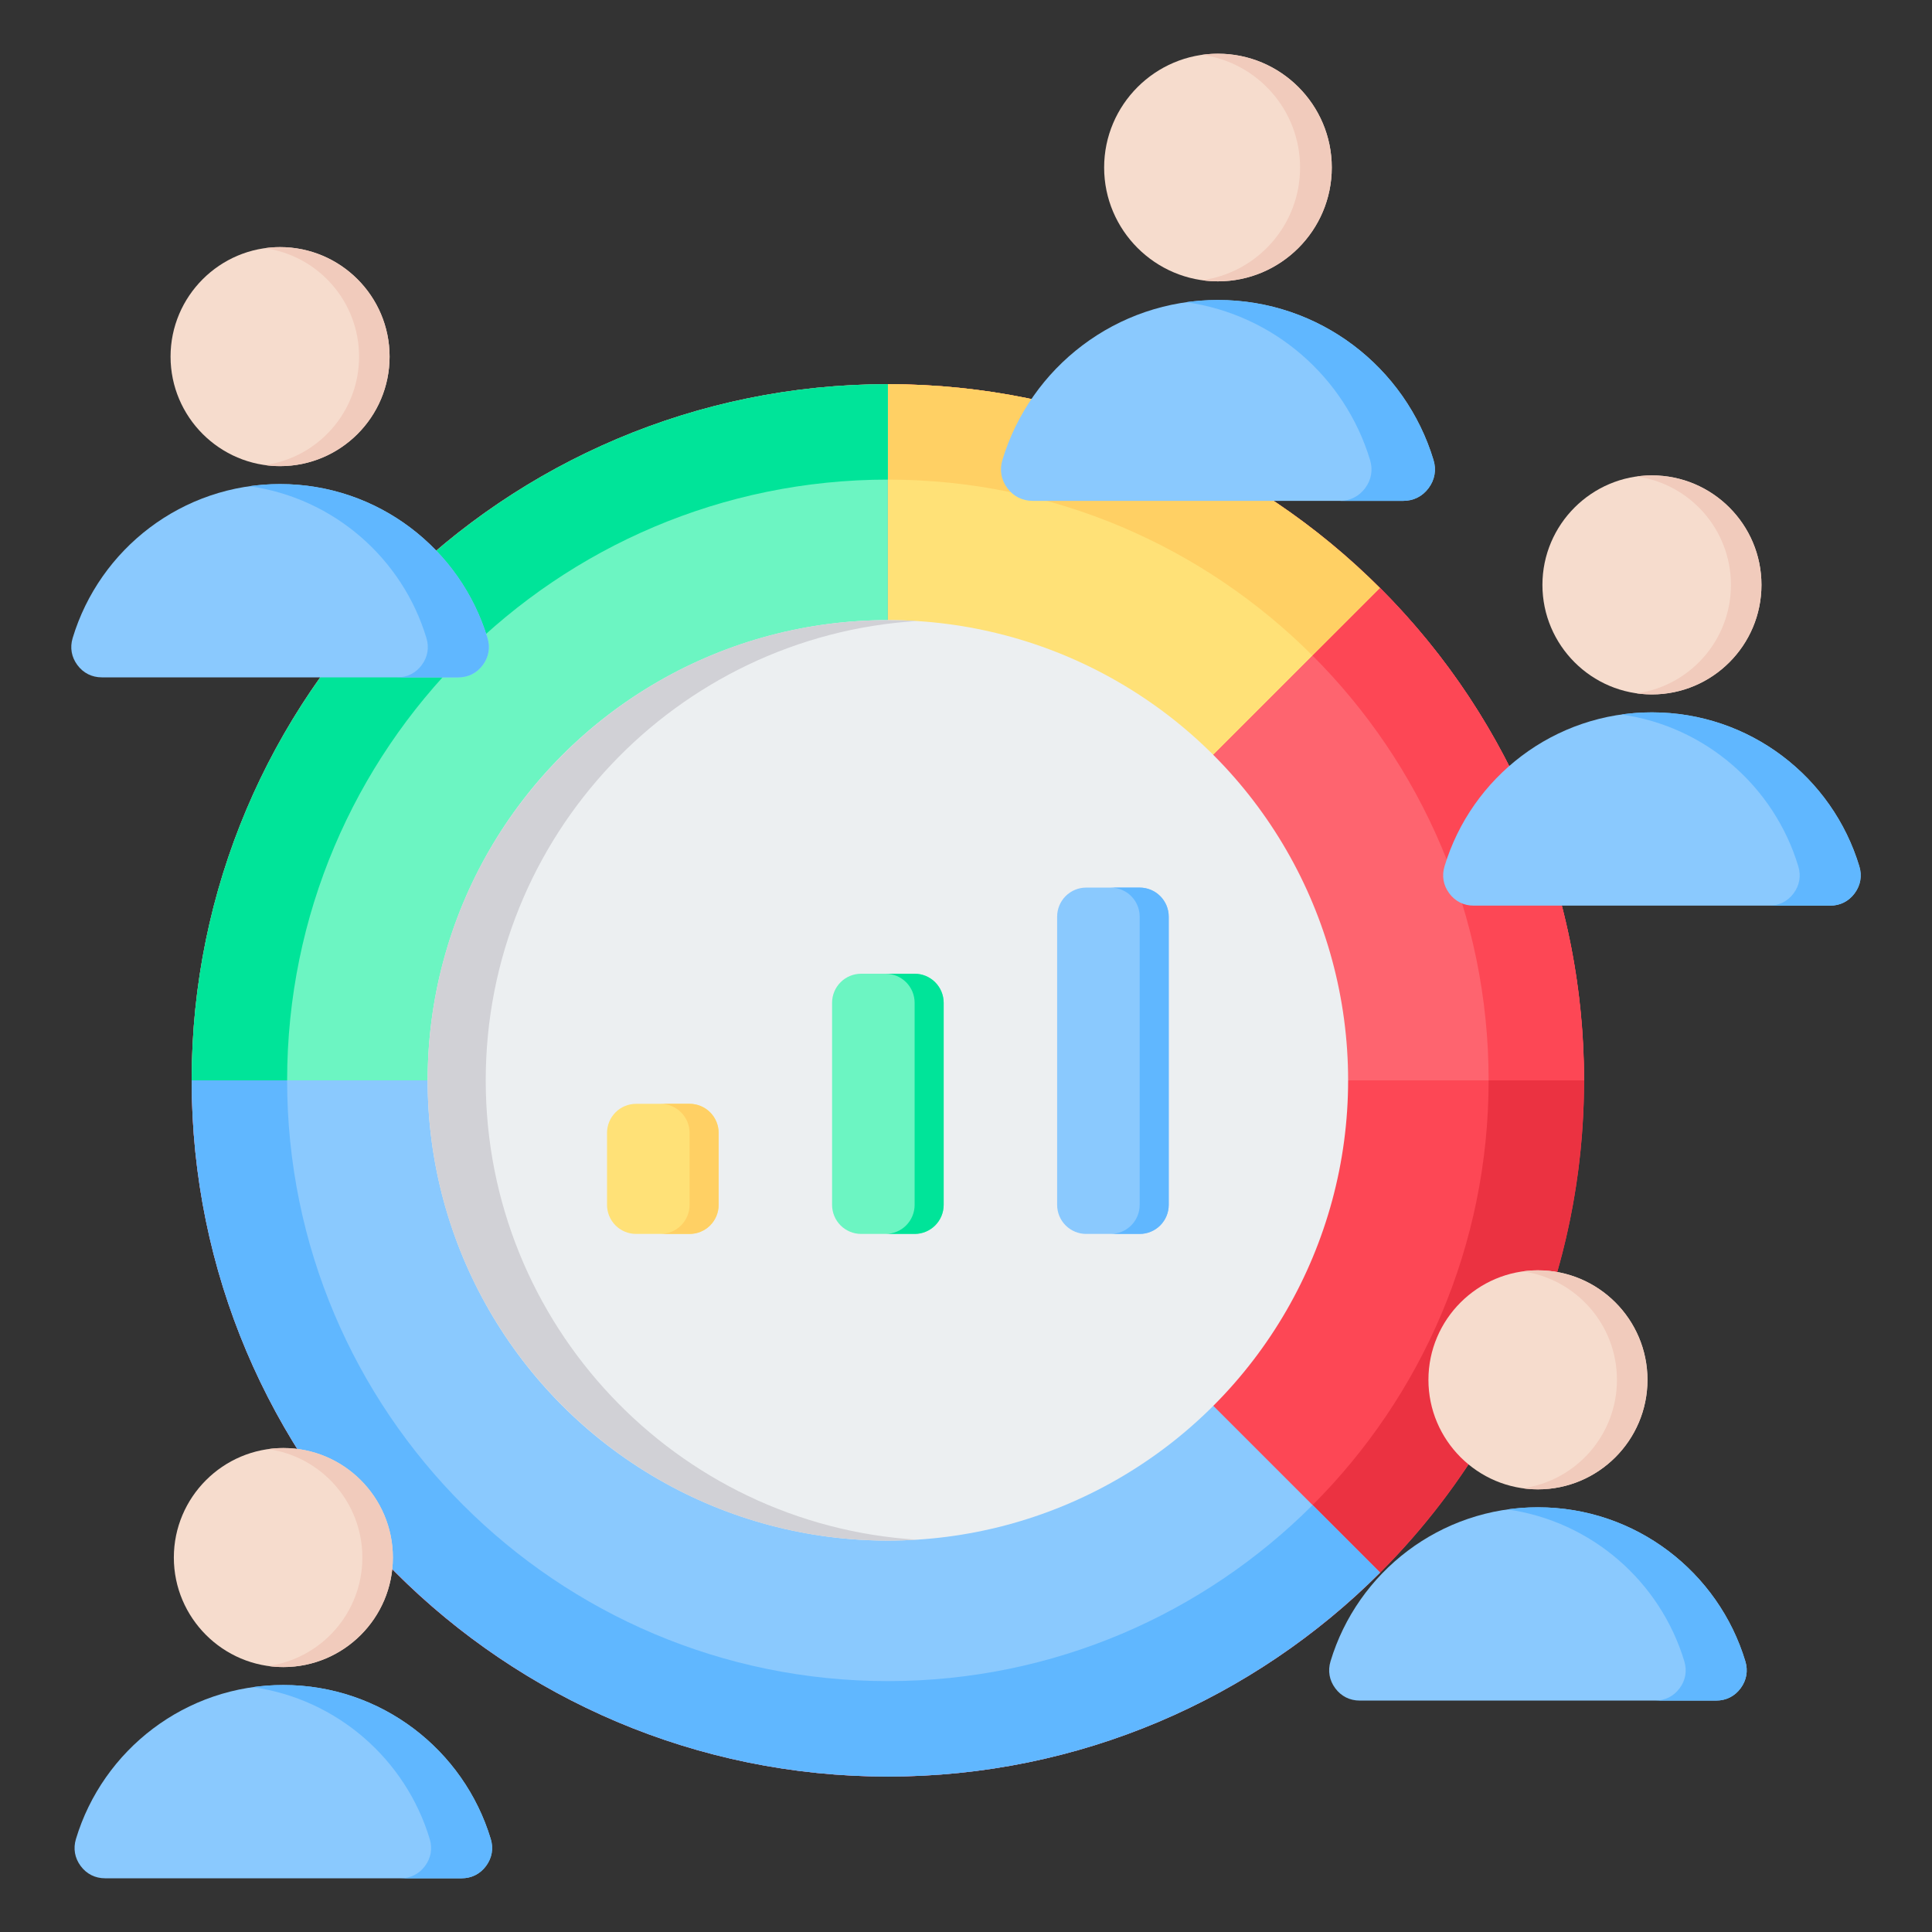
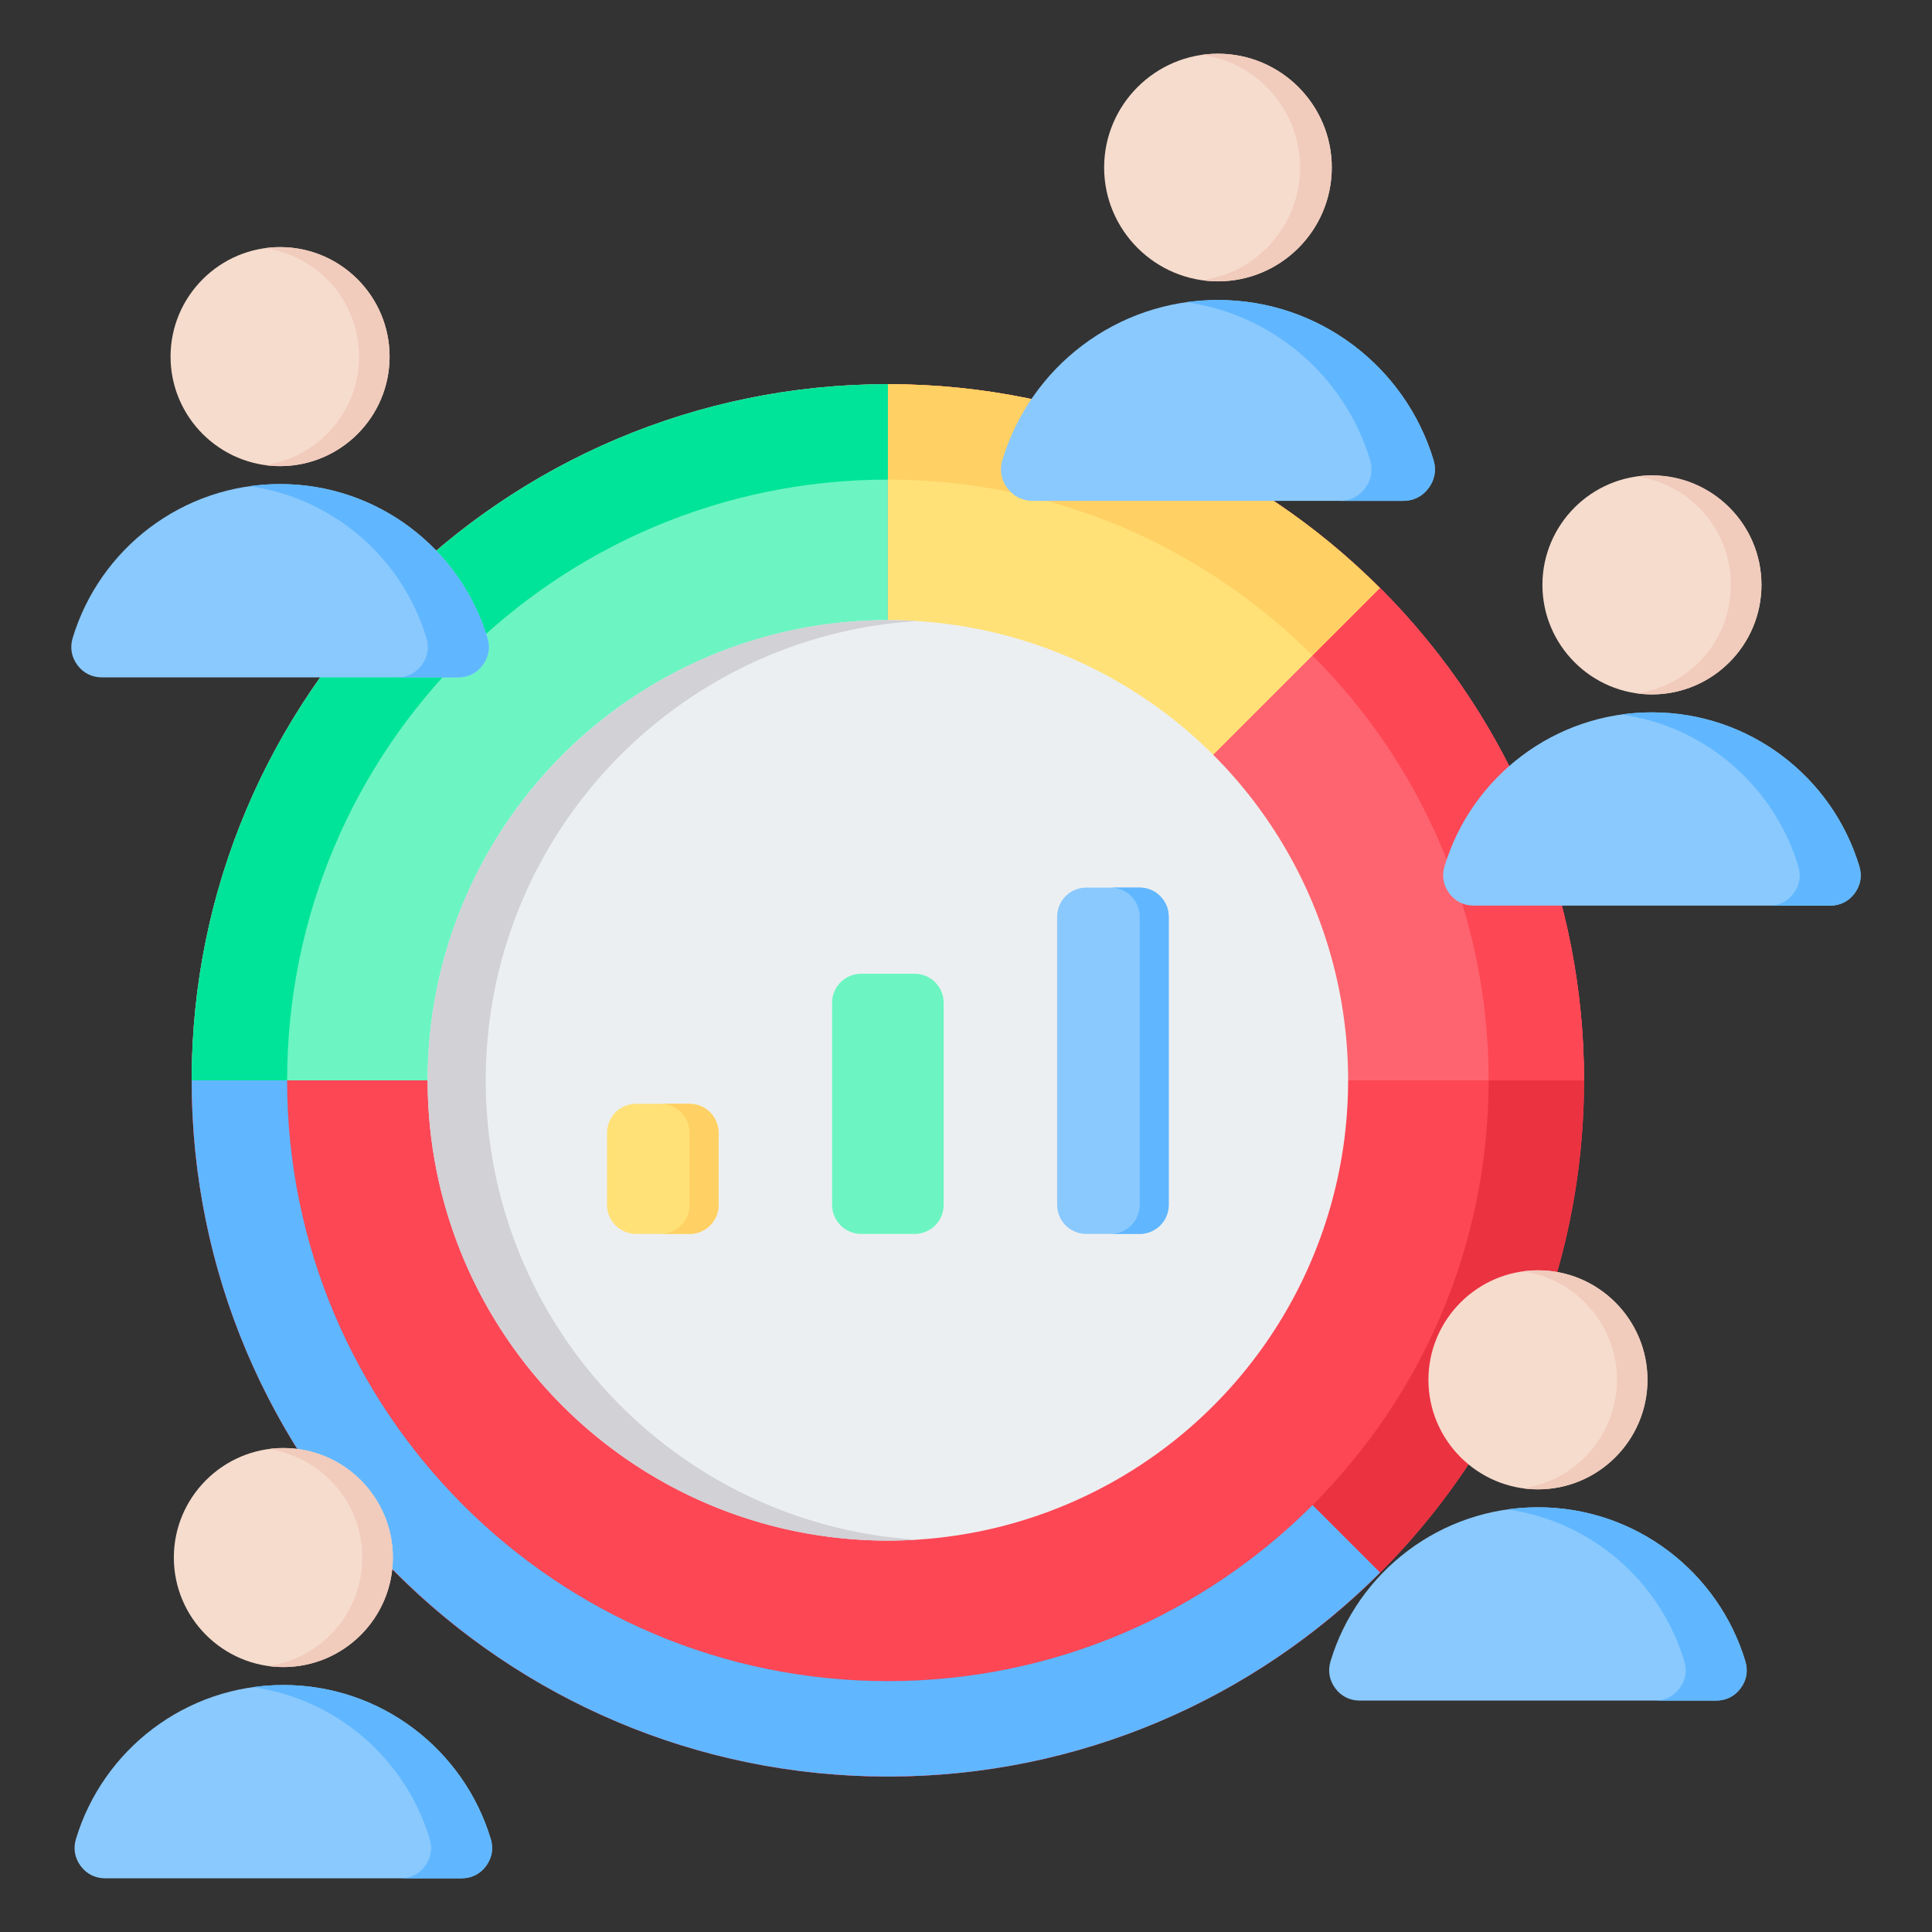
<svg xmlns="http://www.w3.org/2000/svg" clip-rule="evenodd" fill-rule="evenodd" stroke-linejoin="round" stroke-miterlimit="2" viewBox="0 0 510 510">
  <rect x="0" y="0" width="510" height="510" fill="#333333" stroke="none" />
  <g>
    <g>
      <circle cx="234.378" cy="285.188" fill="#fd4755" r="183.777" />
      <path d="m234.378 101.411c101.429 0 183.777 82.347 183.777 183.777 0 101.429-82.348 183.777-183.777 183.777-101.43 0-183.778-82.348-183.778-183.777 0-101.43 82.348-183.777 183.778-183.777zm0 25.194c-87.525 0-158.583 71.059-158.583 158.583s71.058 158.582 158.583 158.582c87.524 0 158.582-71.058 158.582-158.582s-71.058-158.583-158.582-158.583z" fill="#eb3241" />
      <path d="m364.302 155.263c-33.265-33.265-79.21-53.852-129.924-53.852v183.777z" fill="#ffe177" />
      <path d="m346.49 173.075c-28.705-28.705-68.35-46.47-112.112-46.47v-25.194c50.714 0 96.659 20.587 129.924 53.852z" fill="#ffd064" />
      <path d="m418.119 285.188c0-47.045-17.93-94.09-53.791-129.95l-129.95 129.95z" fill="#fe646f" />
      <path d="m392.96 285.188c0-43.762-17.764-83.408-46.47-112.113l17.838-17.837c35.861 35.86 53.791 82.905 53.791 129.95z" fill="#fd4755" />
-       <path d="m50.6 285.188c0 101.429 82.348 183.777 183.778 183.777 50.714 0 96.659-20.587 129.924-53.852l-129.924-129.925z" fill="#8ac9fe" />
+       <path d="m50.6 285.188l-129.924-129.925z" fill="#8ac9fe" />
      <path d="m75.795 285.188c0 87.524 71.058 158.582 158.583 158.582 43.762 0 83.407-17.764 112.112-46.469l17.812 17.812c-33.265 33.265-79.21 53.852-129.924 53.852-101.43 0-183.778-82.348-183.778-183.777z" fill="#60b7ff" />
      <path d="m234.378 101.411c-101.43 0-183.778 82.347-183.778 183.777h183.778z" fill="#6cf5c2" />
      <path d="m234.378 126.605c-87.525 0-158.583 71.059-158.583 158.583h-25.195c0-101.43 82.348-183.777 183.778-183.777z" fill="#00e499" />
      <g>
        <circle cx="234.378" cy="285.188" fill="#eceff1" r="121.493" />
        <path d="m242.045 406.443c-2.536.158-5.092.238-7.667.238-67.054 0-121.494-54.439-121.494-121.493s54.44-121.493 121.494-121.493c2.575 0 5.131.08 7.667.238-63.487 3.962-113.825 56.776-113.825 121.255s50.338 117.293 113.825 121.255z" fill="#d1d1d6" />
      </g>
      <g>
        <path d="m182.03 291.383c2.033 0 3.984.808 5.422 2.246s2.245 3.388 2.245 5.422v19.008c0 2.033-.807 3.984-2.245 5.422s-3.389 2.245-5.422 2.245h-14.121c-2.034 0-3.984-.807-5.422-2.245s-2.246-3.389-2.246-5.422v-19.008c0-2.034.808-3.984 2.246-5.422s3.388-2.246 5.422-2.246z" fill="#ffe177" />
        <path d="m174.362 291.383h7.668c2.033 0 3.984.808 5.422 2.246s2.245 3.388 2.245 5.422v19.008c0 2.033-.807 3.984-2.245 5.422s-3.389 2.245-5.422 2.245h-7.668c2.034 0 3.984-.807 5.422-2.245s2.246-3.389 2.246-5.422v-19.008c0-2.034-.808-3.984-2.246-5.422s-3.388-2.246-5.422-2.246z" fill="#ffd064" />
      </g>
      <g>
        <path d="m241.438 257.04c2.034 0 3.984.808 5.422 2.246s2.246 3.388 2.246 5.421v53.352c0 2.033-.808 3.984-2.246 5.422s-3.388 2.245-5.422 2.245h-14.121c-2.034 0-3.984-.807-5.422-2.245s-2.246-3.389-2.246-5.422v-53.352c0-2.033.808-3.983 2.246-5.421s3.388-2.246 5.422-2.246z" fill="#6cf5c2" />
-         <path d="m233.77 257.04h7.668c2.034 0 3.984.808 5.422 2.246s2.246 3.388 2.246 5.421v53.352c0 2.033-.808 3.984-2.246 5.422s-3.388 2.245-5.422 2.245h-7.668c2.034 0 3.984-.807 5.422-2.245s2.246-3.389 2.246-5.422v-53.352c0-2.033-.808-3.983-2.246-5.421s-3.388-2.246-5.422-2.246z" fill="#00e499" />
      </g>
      <g>
        <path d="m300.846 234.302c2.034 0 3.984.808 5.422 2.246s2.246 3.388 2.246 5.422v76.089c0 2.033-.808 3.984-2.246 5.422s-3.388 2.245-5.422 2.245h-14.121c-2.033 0-3.984-.807-5.422-2.245s-2.245-3.389-2.245-5.422v-76.089c0-2.034.807-3.984 2.245-5.422s3.389-2.246 5.422-2.246z" fill="#8ac9fe" />
        <path d="m293.179 234.302h7.667c2.034 0 3.984.808 5.422 2.246s2.246 3.388 2.246 5.422v76.089c0 2.033-.808 3.984-2.246 5.422s-3.388 2.245-5.422 2.245h-7.667c2.033 0 3.984-.807 5.422-2.245s2.245-3.389 2.245-5.422v-76.089c0-2.034-.807-3.984-2.245-5.422s-3.389-2.246-5.422-2.246z" fill="#60b7ff" />
      </g>
    </g>
    <g>
      <path d="m26.893 178.807h94.072c2.636 0 4.897-1.134 6.466-3.247 1.57-2.113 2.013-4.615 1.248-7.13-7.09-23.517-28.916-40.647-54.747-40.647-25.83 0-47.663 17.13-54.753 40.647-.758 2.515-.322 5.017 1.248 7.13 1.569 2.113 3.836 3.247 6.466 3.247z" fill="#8ac9fe" />
      <path d="m120.965 178.807c2.636 0 4.897-1.134 6.466-3.247 1.57-2.113 2.013-4.615 1.248-7.13-7.09-23.517-28.916-40.647-54.747-40.647-2.736 0-5.426.194-8.055.563 22.228 3.139 40.352 19.056 46.691 40.084.764 2.515.328 5.017-1.241 7.13-1.57 2.113-3.837 3.247-6.466 3.247z" fill="#60b7ff" />
      <path d="m73.932 123.047c15.924 0 28.91-12.986 28.91-28.909 0-15.924-12.986-28.91-28.91-28.91-15.923 0-28.909 12.986-28.909 28.91 0 15.923 12.986 28.909 28.909 28.909z" fill="#f6dccd" />
      <path d="m73.932 65.228c15.964 0 28.91 12.946 28.91 28.91 0 15.97-12.946 28.909-28.91 28.909-1.368 0-2.716-.094-4.031-.275 14.059-1.965 24.885-14.032 24.885-28.634 0-14.596-10.826-26.669-24.885-28.628 1.315-.181 2.663-.282 4.031-.282z" fill="#f1cbbc" />
    </g>
    <g>
      <path d="m272.622 132.218h97.77c2.74 0 5.089-1.178 6.72-3.374s2.091-4.796 1.297-7.41c-7.369-24.441-30.053-42.245-56.899-42.245s-49.537 17.804-56.905 42.245c-.788 2.614-.335 5.214 1.296 7.41 1.632 2.196 3.988 3.374 6.721 3.374z" fill="#8ac9fe" />
      <path d="m370.392 132.218c2.74 0 5.089-1.178 6.72-3.374s2.091-4.796 1.297-7.41c-7.369-24.441-30.053-42.245-56.899-42.245-2.844 0-5.639.202-8.372.585 23.102 3.263 41.938 19.805 48.526 41.66.795 2.614.342 5.214-1.29 7.41-1.631 2.196-3.987 3.374-6.72 3.374z" fill="#60b7ff" />
      <path d="m321.51 74.267c16.55 0 30.046-13.496 30.046-30.045 0-16.55-13.496-30.046-30.046-30.046-16.549 0-30.045 13.496-30.045 30.046 0 16.549 13.496 30.045 30.045 30.045z" fill="#f6dccd" />
      <path d="m321.51 14.176c16.592 0 30.046 13.454 30.046 30.046 0 16.598-13.454 30.045-30.046 30.045-1.422 0-2.823-.097-4.189-.286 14.611-2.042 25.863-14.583 25.863-29.759 0-15.17-11.252-27.718-25.863-29.753 1.366-.189 2.767-.293 4.189-.293z" fill="#f1cbbc" />
    </g>
    <g>
      <path d="m389.032 239.067h94.072c2.636 0 4.897-1.134 6.466-3.246 1.57-2.113 2.013-4.615 1.248-7.13-7.09-23.517-28.916-40.648-54.747-40.648-25.83 0-47.663 17.131-54.753 40.648-.758 2.515-.322 5.017 1.248 7.13 1.569 2.112 3.836 3.246 6.466 3.246z" fill="#8ac9fe" />
      <path d="m483.104 239.067c2.636 0 4.897-1.134 6.466-3.246 1.57-2.113 2.013-4.615 1.248-7.13-7.09-23.517-28.916-40.648-54.747-40.648-2.736 0-5.426.195-8.055.564 22.228 3.139 40.352 19.056 46.691 40.084.764 2.515.328 5.017-1.241 7.13-1.57 2.112-3.837 3.246-6.466 3.246z" fill="#60b7ff" />
      <path d="m436.071 183.308c15.924 0 28.91-12.986 28.91-28.91 0-15.923-12.986-28.909-28.91-28.909-15.923 0-28.909 12.986-28.909 28.909 0 15.924 12.986 28.91 28.909 28.91z" fill="#f6dccd" />
      <path d="m436.071 125.489c15.964 0 28.91 12.945 28.91 28.909 0 15.971-12.946 28.91-28.91 28.91-1.368 0-2.716-.094-4.031-.275 14.059-1.966 24.885-14.033 24.885-28.635 0-14.595-10.826-26.669-24.885-28.627 1.315-.181 2.663-.282 4.031-.282z" fill="#f1cbbc" />
    </g>
    <g>
      <path d="m358.941 448.911h94.072c2.636 0 4.897-1.134 6.466-3.247 1.57-2.112 2.013-4.614 1.248-7.13-7.09-23.516-28.916-40.647-54.747-40.647-25.83 0-47.663 17.131-54.753 40.647-.758 2.516-.322 5.018 1.248 7.13 1.569 2.113 3.836 3.247 6.466 3.247z" fill="#8ac9fe" />
      <path d="m453.013 448.911c2.636 0 4.897-1.134 6.466-3.247 1.57-2.112 2.013-4.614 1.248-7.13-7.09-23.516-28.916-40.647-54.747-40.647-2.736 0-5.426.194-8.055.563 22.228 3.139 40.352 19.056 46.691 40.084.764 2.516.328 5.018-1.241 7.13-1.57 2.113-3.837 3.247-6.466 3.247z" fill="#60b7ff" />
      <path d="m405.98 393.151c15.924 0 28.91-12.985 28.91-28.909s-12.986-28.909-28.91-28.909c-15.923 0-28.909 12.985-28.909 28.909s12.986 28.909 28.909 28.909z" fill="#f6dccd" />
      <path d="m405.98 335.333c15.964 0 28.91 12.945 28.91 28.909 0 15.971-12.946 28.909-28.91 28.909-1.368 0-2.716-.094-4.031-.275 14.059-1.965 24.885-14.032 24.885-28.634 0-14.596-10.826-26.669-24.885-28.628 1.315-.181 2.663-.281 4.031-.281z" fill="#f1cbbc" />
    </g>
    <g>
      <path d="m27.76 495.824h94.073c2.636 0 4.896-1.133 6.466-3.246 1.569-2.113 2.012-4.615 1.247-7.13-7.089-23.517-28.916-40.648-54.746-40.648-25.831 0-47.664 17.131-54.754 40.648-.758 2.515-.322 5.017 1.248 7.13s3.837 3.246 6.466 3.246z" fill="#8ac9fe" />
      <path d="m121.833 495.824c2.636 0 4.896-1.133 6.466-3.246 1.569-2.113 2.012-4.615 1.247-7.13-7.089-23.517-28.916-40.648-54.746-40.648-2.737 0-5.427.195-8.056.564 22.229 3.139 40.352 19.056 46.691 40.084.765 2.515.329 5.017-1.241 7.13-1.569 2.113-3.837 3.246-6.466 3.246z" fill="#60b7ff" />
      <path d="m74.8 440.065c15.923 0 28.909-12.986 28.909-28.91 0-15.923-12.986-28.909-28.909-28.909-15.924 0-28.91 12.986-28.91 28.909 0 15.924 12.986 28.91 28.91 28.91z" fill="#f6dccd" />
      <path d="m74.8 382.246c15.964 0 28.909 12.945 28.909 28.909 0 15.971-12.945 28.91-28.909 28.91-1.369 0-2.717-.094-4.031-.275 14.059-1.966 24.884-14.032 24.884-28.635 0-14.595-10.825-26.669-24.884-28.627 1.314-.181 2.662-.282 4.031-.282z" fill="#f1cbbc" />
    </g>
  </g>
</svg>